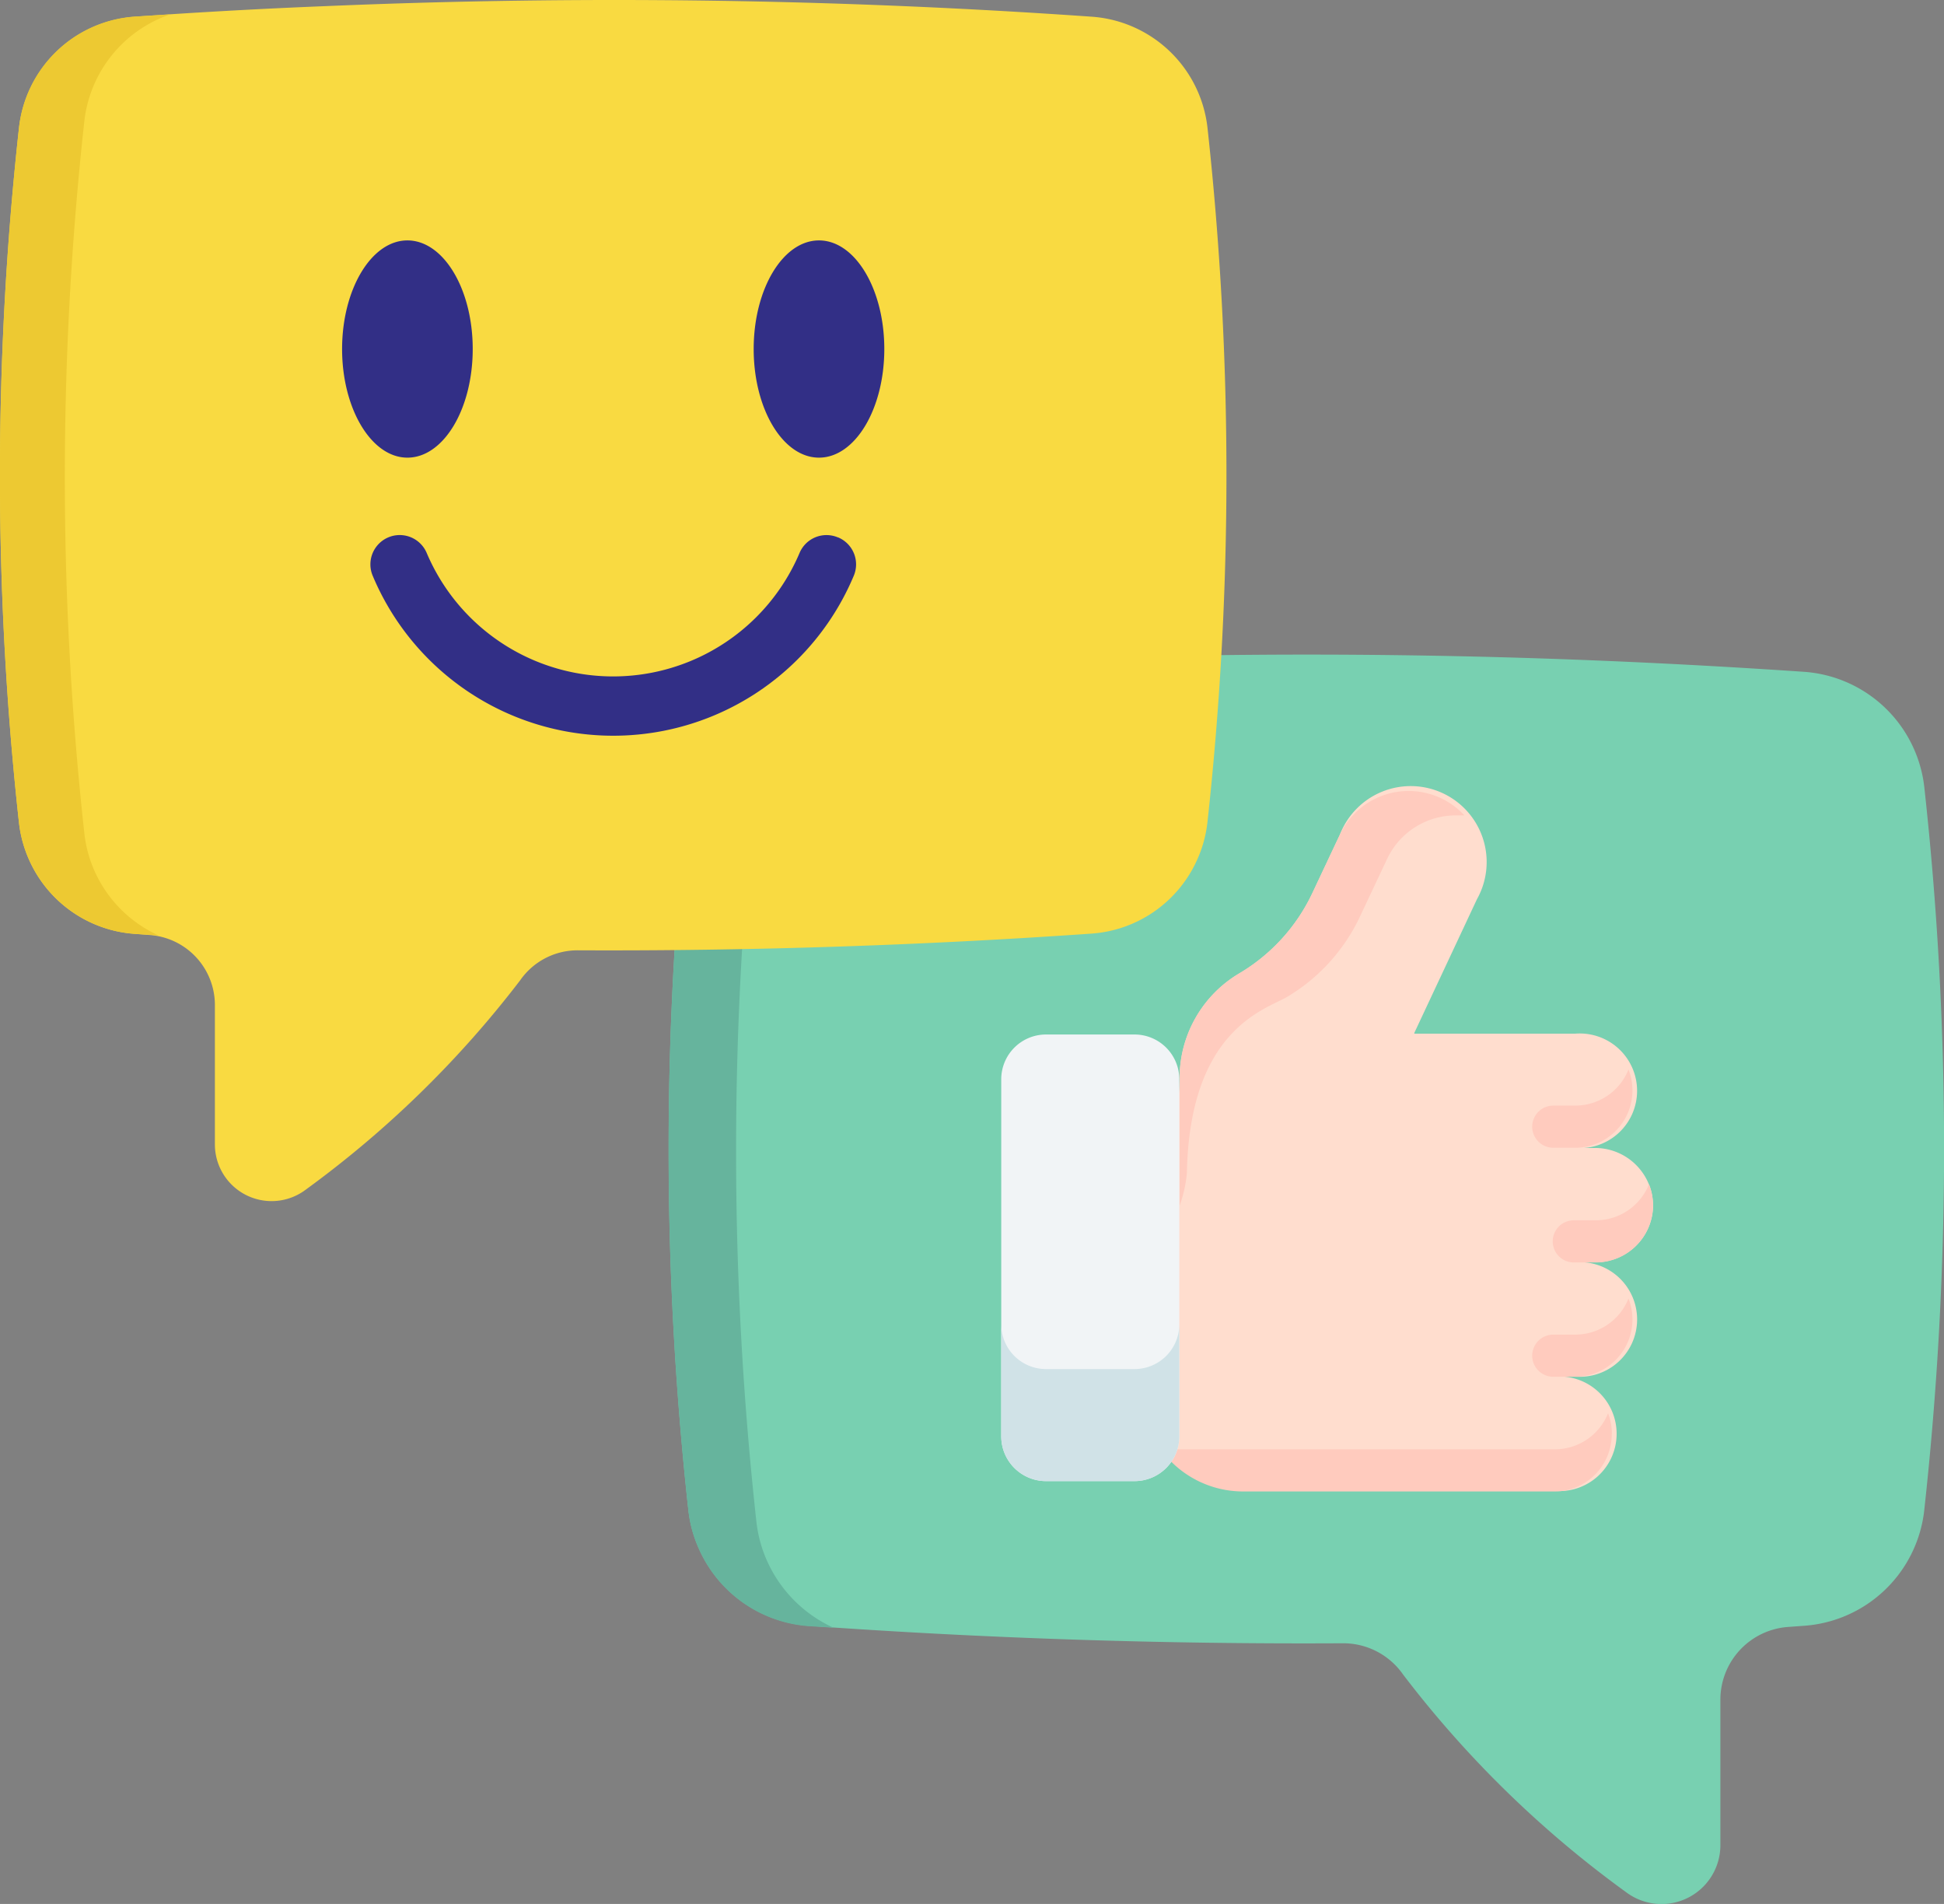
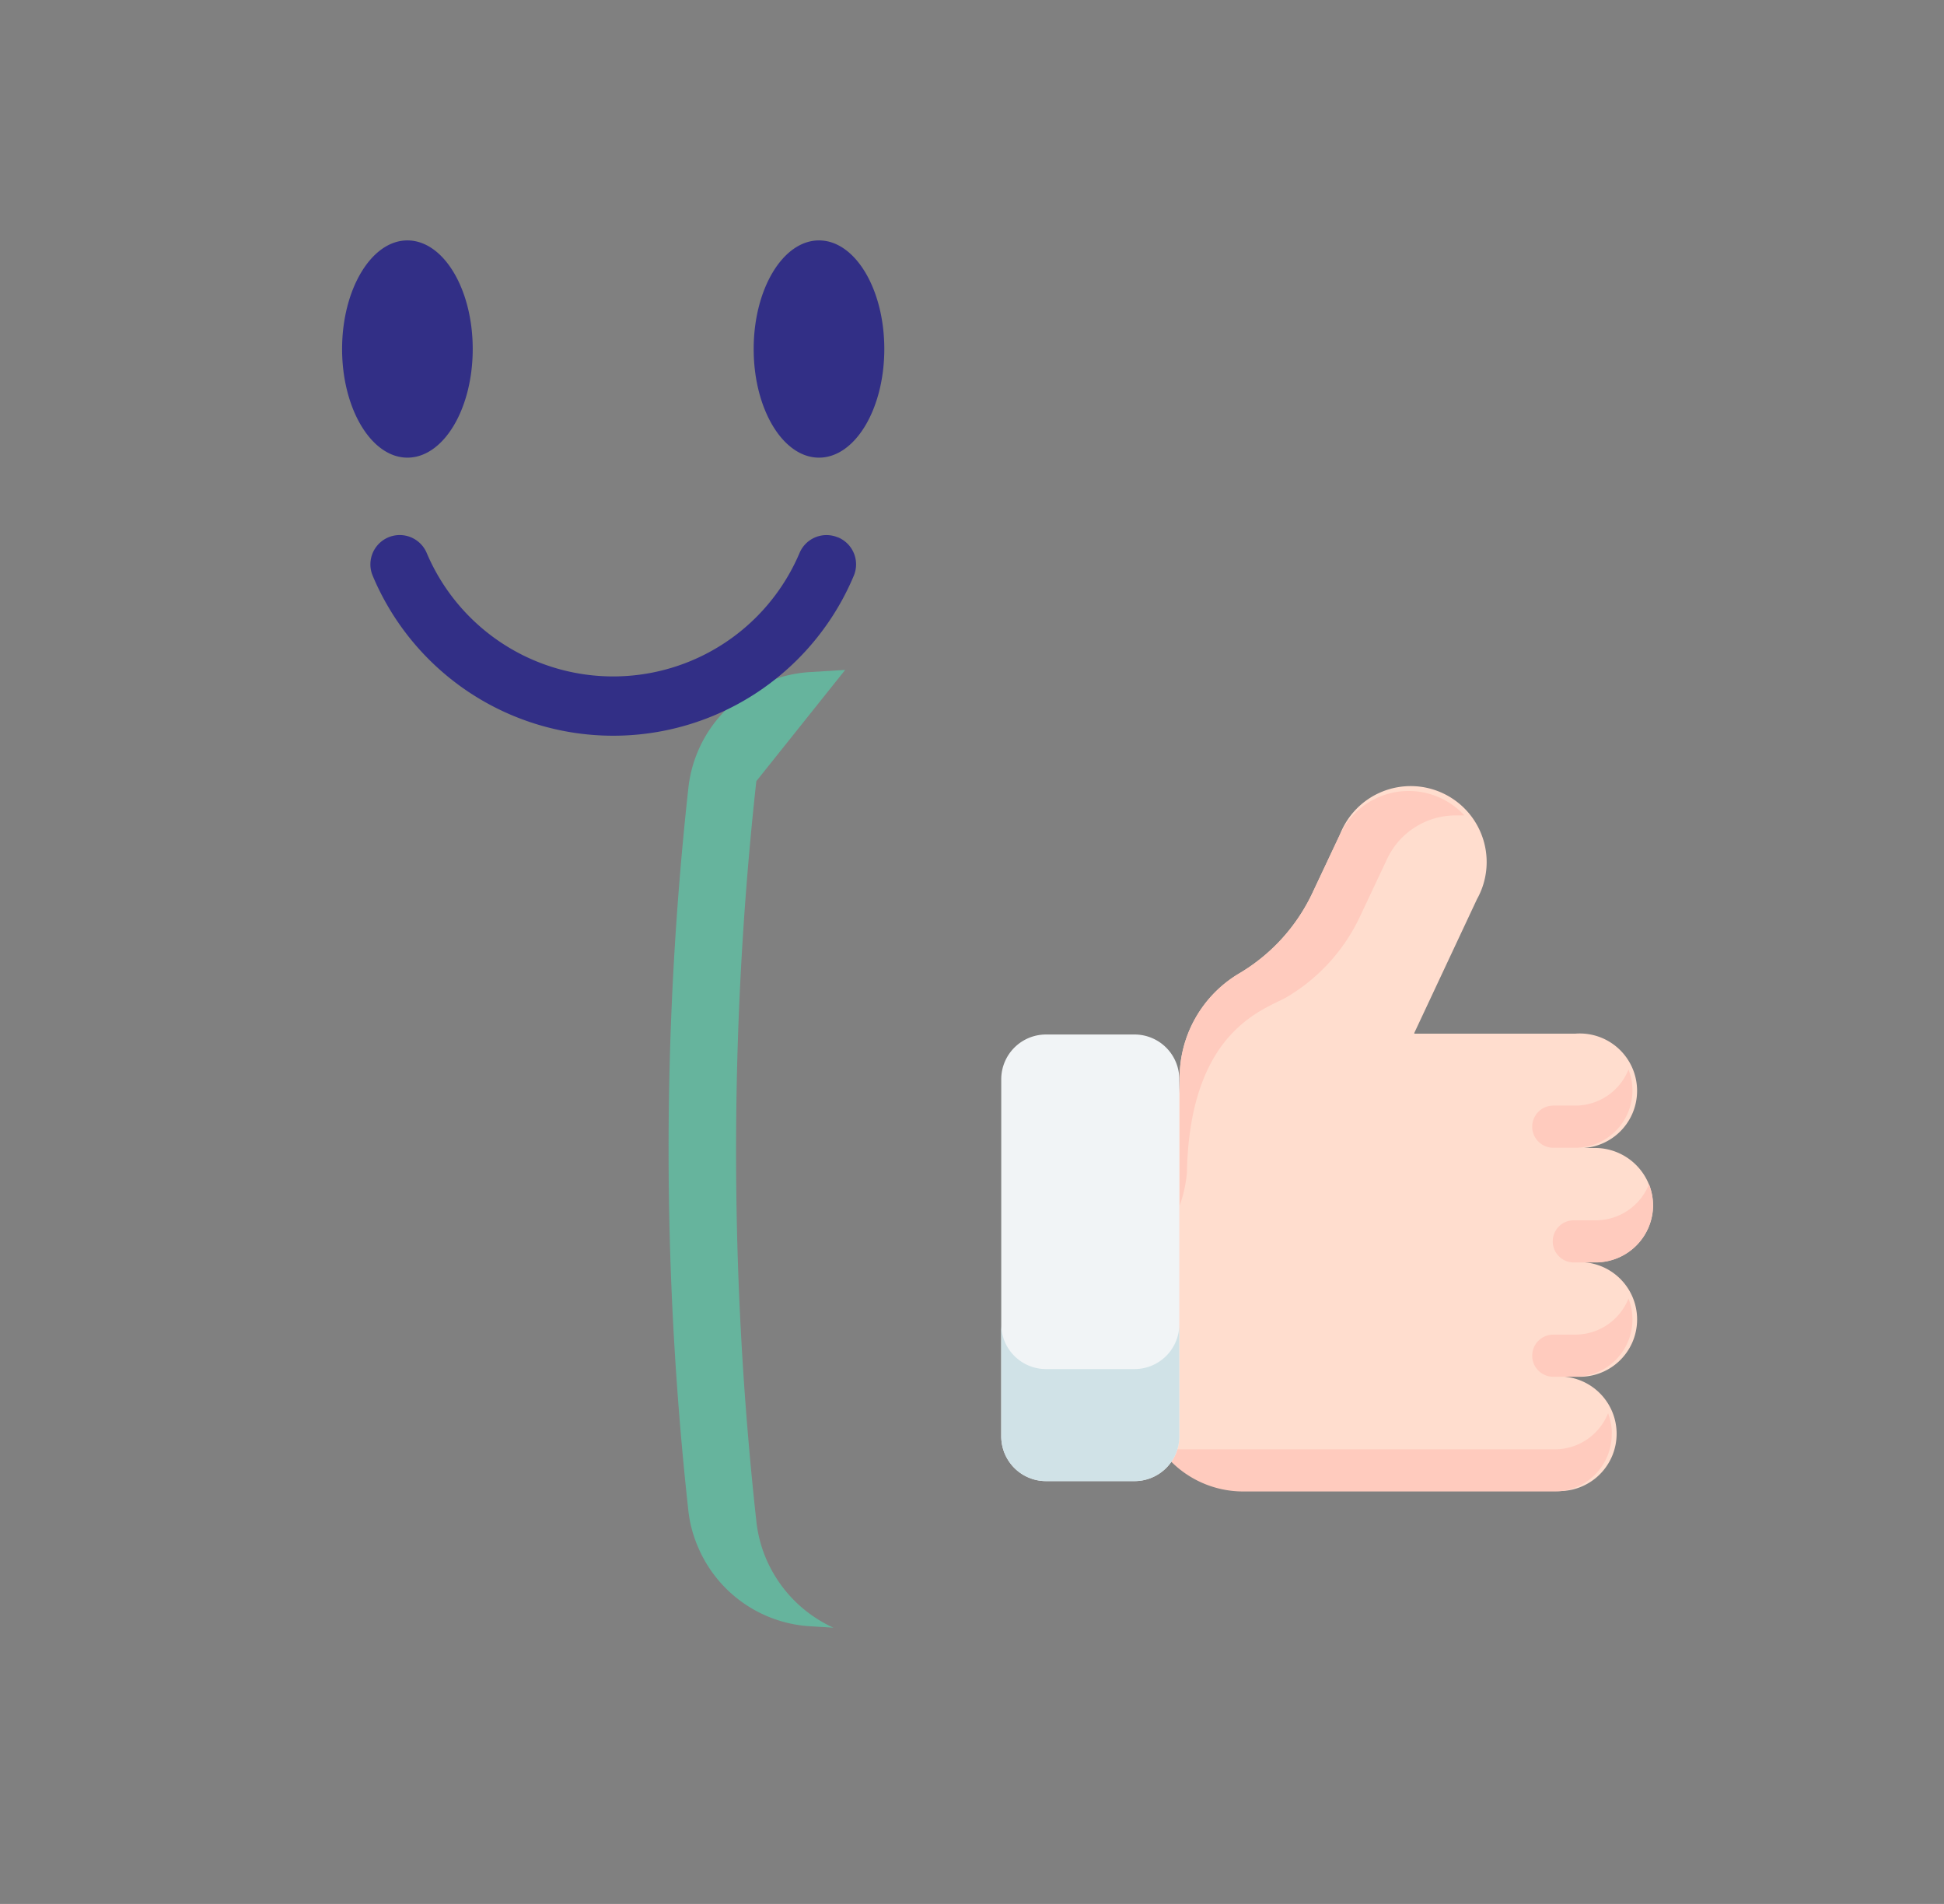
<svg xmlns="http://www.w3.org/2000/svg" width="72" height="70.501" viewBox="0 0 72 70.501">
  <rect x="0" y="0" width="72" height="70.501" fill="#808080" stroke="none" />
  <defs>
    <clipPath id="a">
      <path fill="none" d="M0 0h72v70.501H0z" />
    </clipPath>
  </defs>
  <g clip-path="url(#a)">
-     <path d="M71.27 55.912a4.823 4.823 0 01-4.458 4.289l-.577.042a2.7 2.7 0 00-2.517 2.7v5.372a2.18 2.18 0 01-3.5 1.744 39.481 39.481 0 01-8.255-8.058 2.7 2.7 0 00-2.236-1.153q-9.886.056-19.772-.647a4.823 4.823 0 01-4.092-2.911 4.74 4.74 0 01-.366-1.364 122.611 122.611 0 010-26.761 4.823 4.823 0 014.444-4.275 262.827 262.827 0 0129.461-.422q3.7.155 7.411.408a4.823 4.823 0 014.458 4.275 122.555 122.555 0 010 26.747" fill="#78d0b1" />
-     <path d="M28.012 28.926a125.467 125.467 0 000 27.394 4.865 4.865 0 00.366 1.406 4.936 4.936 0 002.489 2.545l-.914-.056a4.823 4.823 0 01-4.092-2.911 4.711 4.711 0 01-.366-1.364 122.512 122.512 0 010-26.761 4.823 4.823 0 014.444-4.289l1.364-.084a4.936 4.936 0 00-3.3 4.12" fill="#66b49d" />
+     <path d="M28.012 28.926a125.467 125.467 0 000 27.394 4.865 4.865 0 00.366 1.406 4.936 4.936 0 002.489 2.545l-.914-.056a4.823 4.823 0 01-4.092-2.911 4.711 4.711 0 01-.366-1.364 122.512 122.512 0 010-26.761 4.823 4.823 0 014.444-4.289l1.364-.084" fill="#66b49d" />
    <path d="M42.975 52.577c0 1.448 1.913 2.63 3.361 2.63h11.25a2.123 2.123 0 100-4.233h.759a2.123 2.123 0 100-4.233h.759a2.124 2.124 0 002.123-2.082 2.152 2.152 0 00-2.166-2.151h-.717a2.123 2.123 0 100-4.233h-5.962v-.028l2.32-4.95a2.813 2.813 0 10-5.077-2.391l-1 2.123a6.848 6.848 0 01-2.714 3.009 4.5 4.5 0 00-2.222 3.952z" fill="#ffddce" />
    <path d="M54.211 30.193h-.281a2.812 2.812 0 00-2.545 1.589l-1 2.123a6.848 6.848 0 01-2.714 3.009c-.788.464-3.614 1.181-3.712 6.525a4.913 4.913 0 01-.267 1.2v-4.655a4.5 4.5 0 012.222-3.952 6.848 6.848 0 002.714-3.009l1-2.123a2.813 2.813 0 014.6-.717M59.695 53.1a2.123 2.123 0 01-2.123 2.127H46.041a3.769 3.769 0 01-3.052-1.561h14.6a2.123 2.123 0 001.969-1.336 2.123 2.123 0 01.141.773m.615-5.023a2.123 2.123 0 01-1.969 2.9h-.816a.78.78 0 010-1.561h.816a2.123 2.123 0 001.969-1.336m.76-4.236a2.123 2.123 0 01-1.969 2.9h-.816a.78.78 0 010-1.561h.816a2.123 2.123 0 001.969-1.336m-.76-4.25a2.123 2.123 0 01-1.969 2.9h-.816a.78.78 0 010-1.561h.816a2.123 2.123 0 001.969-1.336" fill="#ffcbbe" />
    <path d="M37.083 39.979v13.219a1.659 1.659 0 001.659 1.645h3.277a1.659 1.659 0 001.659-1.659V39.965a1.659 1.659 0 00-1.659-1.659h-3.277a1.659 1.659 0 00-1.659 1.659" fill="#f1f4f6" />
    <path d="M37.083 49.036v4.163a1.659 1.659 0 001.659 1.645h3.277a1.659 1.659 0 001.659-1.659v-4.149a1.659 1.659 0 01-1.659 1.659h-3.277a1.659 1.659 0 01-1.659-1.659" fill="#d0e2e7" />
-     <path d="M.703 30.46a4.641 4.641 0 004.289 4.12l.548.042a2.6 2.6 0 012.419 2.588v5.161a2.1 2.1 0 003.375 1.673 38.521 38.521 0 007.931-7.744 2.587 2.587 0 012.152-1.111q9.506.042 19.013-.619a4.641 4.641 0 003.938-2.8 4.57 4.57 0 00.352-1.322 117.914 117.914 0 000-25.734A4.641 4.641 0 0040.444.619 252.8 252.8 0 0012.103.225Q8.55.366 4.992.619A4.641 4.641 0 00.703 4.74a117.872 117.872 0 000 25.72z" fill="#f9da41" />
-     <path d="M3.122 4.5a120.67 120.67 0 000 26.339 4.683 4.683 0 00.352 1.35 4.739 4.739 0 002.39 2.445l-.886-.056a4.627 4.627 0 01-3.923-2.8 4.542 4.542 0 01-.352-1.308 117.814 117.814 0 010-25.736A4.627 4.627 0 014.992.614L6.3.534A4.739 4.739 0 003.122 4.5" fill="#edc932" />
    <path d="M30.333 16.946c1.336 0 2.419-1.8 2.419-4.022s-1.083-4.022-2.419-4.022-2.419 1.8-2.419 4.022 1.083 4.022 2.419 4.022m-15.244 0c1.336 0 2.419-1.8 2.419-4.022s-1.083-4.022-2.419-4.022-2.419 1.814-2.419 4.022 1.083 4.022 2.419 4.022m15.944 2.953a1.083 1.083 0 00-1.42.577 7.5 7.5 0 01-13.809 0 1.085 1.085 0 00-2 .844 9.661 9.661 0 0017.817 0 1.083 1.083 0 00-.577-1.42" fill="#322f86" />
  </g>
</svg>